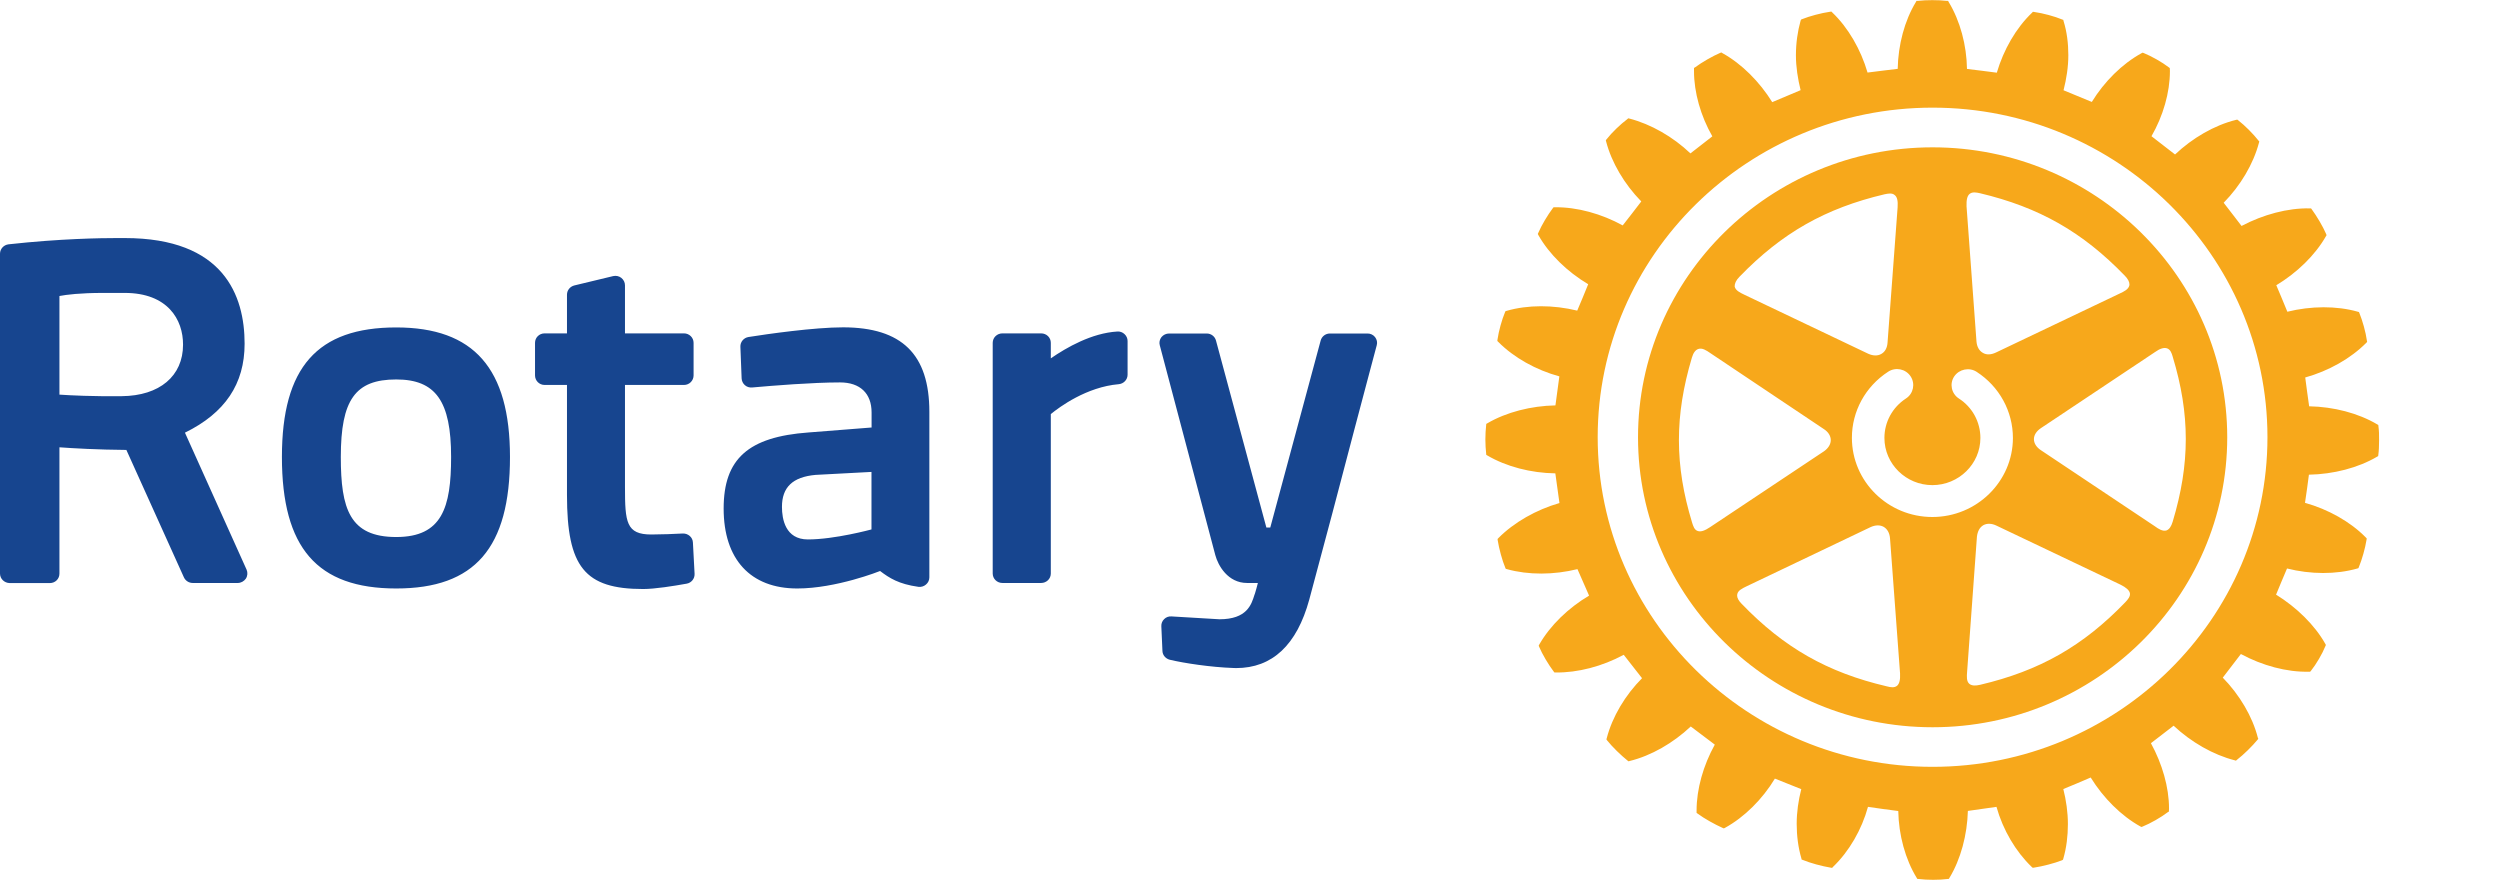
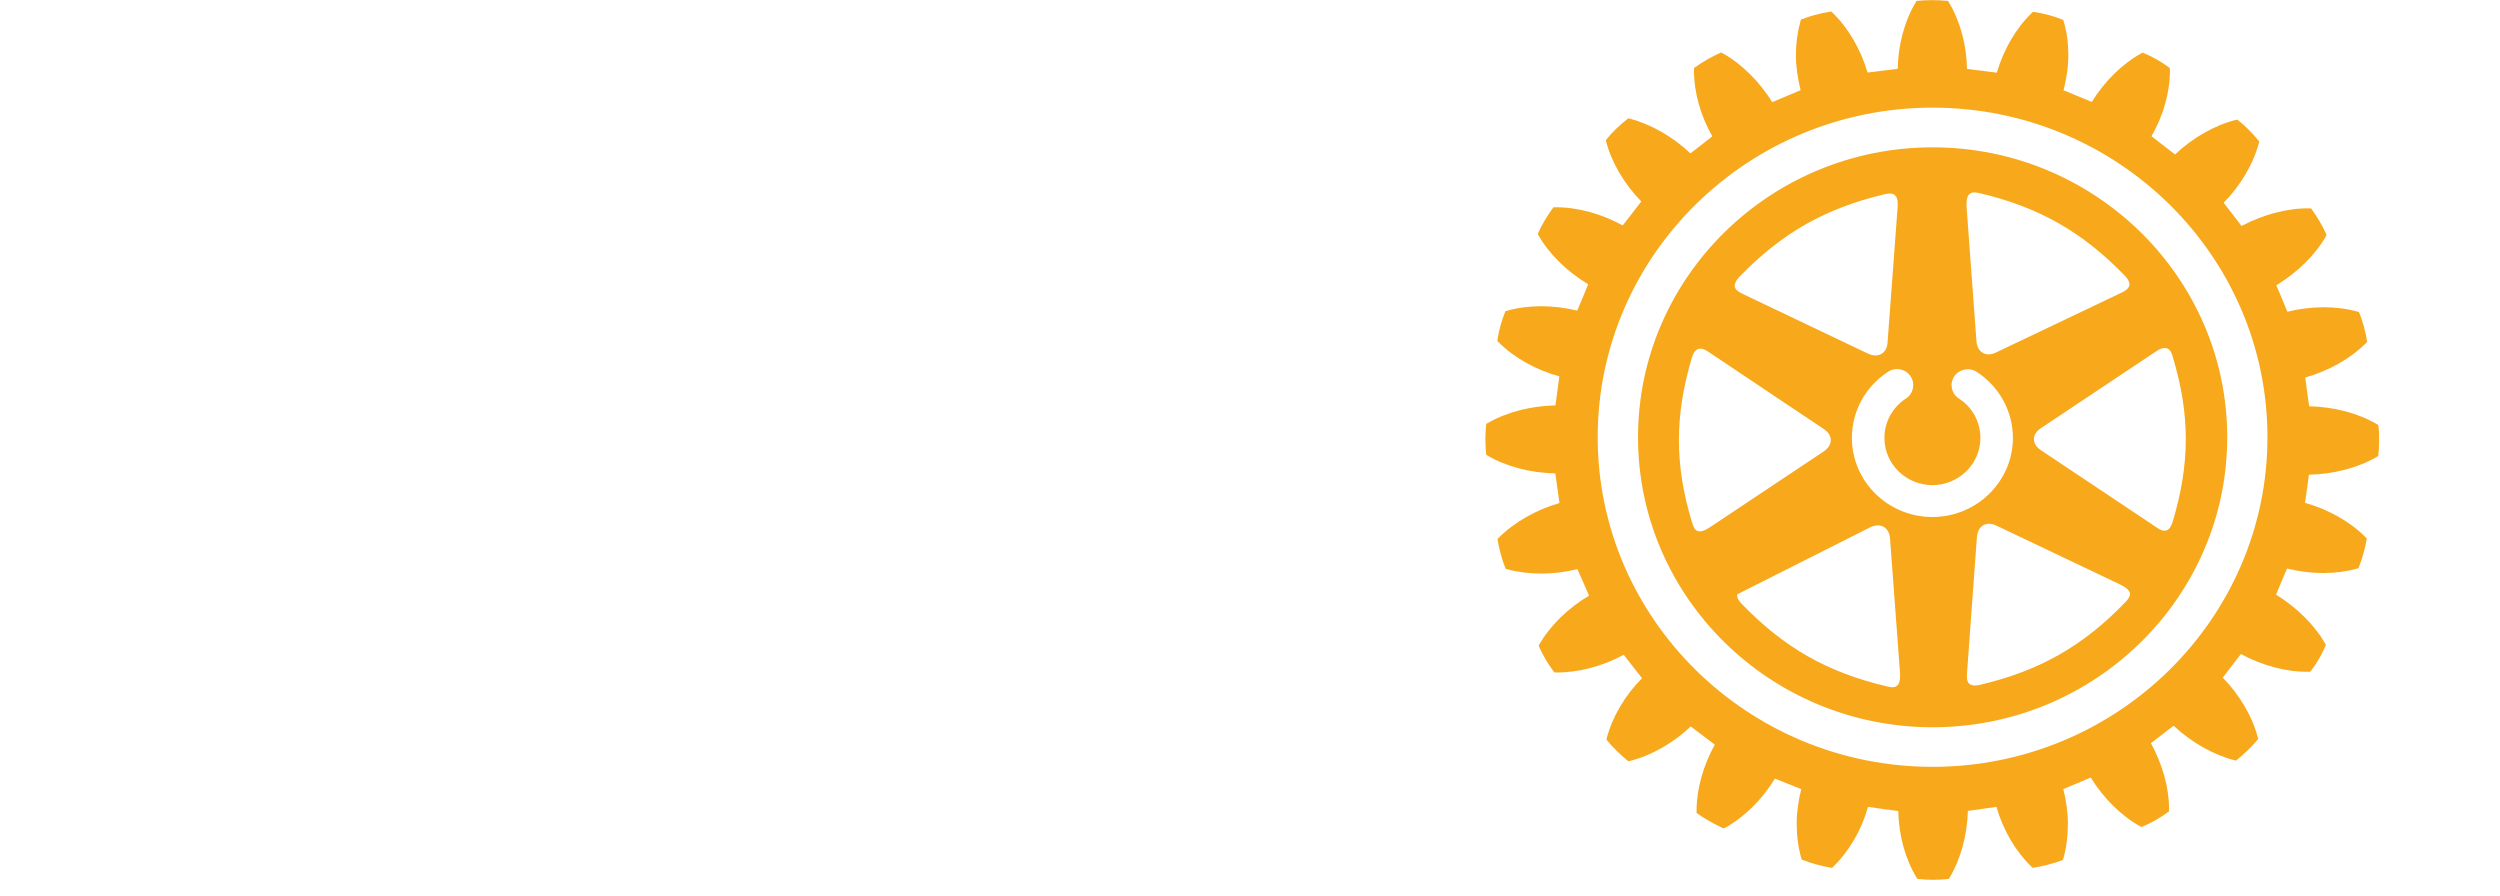
<svg xmlns="http://www.w3.org/2000/svg" width="120" height="43" viewBox="0 0 120 43" fill="none">
-   <path d="M33.26 26.041L33.34 27.545C33.351 27.772 33.19 27.973 32.965 28.015C32.321 28.131 31.431 28.273 30.873 28.273C28.068 28.273 27.215 27.218 27.215 23.761V18.478H26.142C25.885 18.478 25.681 18.272 25.681 18.019V16.456C25.681 16.203 25.885 16.002 26.142 16.002H27.215V14.145C27.215 13.934 27.36 13.754 27.569 13.701L29.43 13.253C29.57 13.221 29.714 13.253 29.822 13.337C29.934 13.427 29.999 13.553 29.999 13.696V16.002H32.831C33.083 16.002 33.292 16.203 33.292 16.456V18.019C33.292 18.272 33.088 18.478 32.831 18.478H29.999V23.376C29.999 25.07 30.058 25.656 31.264 25.656C31.709 25.656 32.407 25.629 32.782 25.608C33.024 25.603 33.249 25.782 33.26 26.041ZM24.479 21.935C24.479 26.299 22.795 28.247 19.019 28.247C15.222 28.247 13.532 26.299 13.532 21.935C13.532 17.633 15.227 15.717 19.019 15.717C22.747 15.717 24.479 17.691 24.479 21.935ZM21.653 21.935C21.653 19.254 20.913 18.214 19.019 18.214C17.056 18.214 16.359 19.185 16.359 21.935C16.359 24.426 16.783 25.777 19.019 25.777C21.218 25.777 21.653 24.368 21.653 21.935ZM66.004 16.182C65.918 16.071 65.784 16.008 65.645 16.008H63.837C63.628 16.008 63.446 16.145 63.392 16.346L60.973 25.323H60.786L58.367 16.346C58.313 16.145 58.131 16.008 57.921 16.008H56.119C55.974 16.008 55.84 16.071 55.749 16.182C55.663 16.293 55.631 16.441 55.669 16.572L58.334 26.643C58.468 27.144 58.935 27.983 59.863 27.983H60.378C60.335 28.152 60.287 28.331 60.239 28.485L60.212 28.558C60.067 29.023 59.852 29.725 58.533 29.725L56.232 29.588C56.098 29.577 55.974 29.625 55.883 29.714C55.787 29.804 55.738 29.931 55.744 30.057L55.797 31.245C55.803 31.445 55.948 31.614 56.146 31.667C56.827 31.831 58.12 32.026 59.187 32.063C59.241 32.068 59.284 32.068 59.332 32.068C61.07 32.068 62.25 30.96 62.845 28.78C63.537 26.226 64.401 22.943 65.028 20.547C65.312 19.465 65.559 18.536 65.736 17.876L66.085 16.567C66.122 16.435 66.09 16.293 66.004 16.182ZM11.837 27.345C11.896 27.482 11.886 27.645 11.8 27.777C11.709 27.904 11.564 27.983 11.408 27.983H9.252C9.07 27.983 8.904 27.878 8.828 27.714L6.066 21.597C4.688 21.586 3.497 21.518 2.853 21.47V27.535C2.853 27.788 2.65 27.988 2.392 27.988H0.467C0.209 27.983 0 27.783 0 27.529V12.181C0 11.949 0.177 11.754 0.413 11.727C2.891 11.453 4.87 11.427 5.605 11.427C5.857 11.427 5.991 11.427 5.991 11.427C10.743 11.427 11.741 14.187 11.741 16.498C11.741 18.43 10.802 19.824 8.877 20.768L11.837 27.345ZM5.986 14.06H4.967C3.83 14.06 3.186 14.145 2.853 14.208V18.942C3.395 18.979 4.441 19.032 5.846 19.016C7.659 19 8.786 18.05 8.786 16.546C8.791 15.343 8.051 14.06 5.986 14.06ZM44.609 19.771V27.714C44.609 27.846 44.55 27.973 44.448 28.057C44.346 28.147 44.212 28.184 44.083 28.168C43.139 28.036 42.689 27.746 42.244 27.408C42.222 27.418 40.136 28.247 38.269 28.247C36.022 28.247 34.735 26.848 34.735 24.41C34.735 22.024 35.915 20.969 38.811 20.758L41.836 20.52V19.797C41.836 18.884 41.284 18.356 40.324 18.356C38.999 18.356 37.111 18.509 36.102 18.599C35.974 18.61 35.85 18.573 35.754 18.488C35.663 18.409 35.603 18.288 35.598 18.166L35.539 16.646C35.528 16.414 35.7 16.213 35.925 16.177C36.826 16.034 39.074 15.712 40.474 15.712C43.289 15.717 44.609 17.005 44.609 19.771ZM39.144 22.795C38.049 22.895 37.534 23.386 37.534 24.331C37.534 24.911 37.695 25.893 38.779 25.893C40.066 25.893 41.809 25.418 41.831 25.413V22.652L39.144 22.795ZM53.63 15.913C52.402 15.987 51.196 16.678 50.439 17.201V16.456C50.439 16.203 50.235 16.002 49.973 16.002H48.117C47.859 16.002 47.65 16.203 47.65 16.456V27.529C47.65 27.783 47.859 27.983 48.117 27.983H49.973C50.23 27.983 50.439 27.783 50.439 27.529V19.876C50.858 19.533 52.156 18.573 53.7 18.441C53.936 18.42 54.124 18.224 54.124 17.987V16.367C54.124 16.24 54.07 16.124 53.979 16.039C53.888 15.95 53.759 15.902 53.63 15.913Z" fill="#17458F" />
  <path d="M114.164 20.457L114.159 20.399L114.111 20.372C113.199 19.829 112.008 19.523 110.839 19.502C110.817 19.349 110.667 18.272 110.651 18.119C111.767 17.808 112.834 17.211 113.585 16.451L113.622 16.414L113.612 16.356C113.558 15.95 113.397 15.38 113.252 15.031L113.231 14.979L113.177 14.963C112.153 14.672 110.925 14.683 109.793 14.963C109.739 14.82 109.321 13.828 109.262 13.691C110.254 13.094 111.128 12.25 111.649 11.332L111.675 11.289L111.654 11.231C111.504 10.878 111.203 10.371 110.962 10.044L110.93 10.002H110.871C109.814 9.98 108.634 10.297 107.594 10.846C107.503 10.719 106.827 9.854 106.736 9.732C107.545 8.909 108.162 7.869 108.43 6.851L108.447 6.793L108.409 6.75C108.168 6.439 107.749 6.017 107.433 5.774L107.39 5.742L107.331 5.753C106.29 6.011 105.239 6.624 104.402 7.415C104.274 7.32 103.394 6.64 103.271 6.539C103.829 5.568 104.156 4.444 104.156 3.409C104.156 3.378 104.15 3.267 104.15 3.267L104.107 3.235C103.786 2.987 103.271 2.697 102.895 2.544L102.842 2.528L102.793 2.554C101.86 3.066 101.007 3.916 100.407 4.893C100.256 4.835 99.189 4.391 99.05 4.333C99.189 3.784 99.28 3.214 99.28 2.649C99.28 2.079 99.21 1.52 99.05 1.008L99.039 0.955L98.98 0.934C98.626 0.786 98.063 0.633 97.644 0.575L97.58 0.565L97.542 0.607C96.77 1.341 96.169 2.391 95.847 3.489C95.687 3.462 94.582 3.33 94.415 3.309C94.399 2.169 94.088 1.003 93.536 0.095L93.509 0.042H93.45C93.053 -0.005 92.447 -0.005 92.055 0.042H91.991L91.964 0.095C91.417 0.992 91.111 2.159 91.09 3.304C90.929 3.325 89.808 3.457 89.642 3.483C89.32 2.38 88.714 1.325 87.947 0.596L87.904 0.554L87.84 0.565C87.427 0.623 86.853 0.776 86.504 0.918L86.451 0.939L86.429 0.992C86.284 1.509 86.204 2.079 86.204 2.655C86.204 3.209 86.295 3.784 86.429 4.328C86.29 4.386 85.212 4.845 85.067 4.903C84.461 3.927 83.608 3.066 82.674 2.549L82.626 2.518L82.567 2.539C82.208 2.692 81.693 2.987 81.366 3.23L81.312 3.262C81.312 3.262 81.312 3.383 81.312 3.415C81.312 4.439 81.634 5.568 82.192 6.545C82.068 6.645 81.258 7.268 81.141 7.363C80.304 6.566 79.247 5.959 78.207 5.69L78.153 5.679L78.115 5.716C77.794 5.953 77.365 6.365 77.118 6.682L77.08 6.729L77.091 6.782C77.354 7.801 77.971 8.84 78.781 9.669C78.695 9.79 77.987 10.698 77.89 10.82C76.882 10.265 75.702 9.933 74.624 9.949H74.57L74.533 9.996C74.297 10.308 73.996 10.804 73.835 11.184L73.814 11.231L73.841 11.284C74.356 12.197 75.23 13.047 76.233 13.643C76.179 13.786 75.772 14.767 75.707 14.91C74.559 14.63 73.337 14.625 72.317 14.921L72.264 14.936L72.242 14.984C72.092 15.337 71.937 15.892 71.878 16.309L71.872 16.367L71.915 16.409C72.661 17.164 73.728 17.76 74.849 18.066C74.828 18.219 74.683 19.306 74.661 19.459C73.497 19.481 72.307 19.781 71.389 20.32L71.341 20.346L71.336 20.404C71.314 20.599 71.298 20.848 71.298 21.09C71.298 21.338 71.314 21.576 71.336 21.776L71.341 21.834L71.389 21.861C72.301 22.399 73.487 22.705 74.656 22.721C74.677 22.88 74.833 23.993 74.854 24.146C73.733 24.468 72.671 25.075 71.926 25.825L71.883 25.872L71.888 25.925C71.953 26.337 72.108 26.907 72.253 27.25L72.275 27.302L72.328 27.318C73.363 27.608 74.586 27.598 75.718 27.318C75.777 27.461 76.217 28.448 76.276 28.59C75.284 29.176 74.409 30.02 73.884 30.939L73.857 30.992L73.878 31.044C74.028 31.403 74.334 31.915 74.576 32.232L74.613 32.279H74.667C75.734 32.295 76.914 31.984 77.939 31.43C78.035 31.546 78.727 32.432 78.818 32.554C78.014 33.361 77.391 34.401 77.123 35.435L77.107 35.488L77.139 35.536C77.386 35.847 77.81 36.259 78.121 36.507L78.169 36.544L78.223 36.528C79.258 36.275 80.309 35.668 81.157 34.871C81.285 34.966 82.181 35.647 82.31 35.742C81.757 36.739 81.436 37.874 81.436 38.903C81.436 38.924 81.436 39.019 81.436 39.019L81.489 39.056C81.8 39.288 82.31 39.573 82.691 39.742L82.744 39.763L82.798 39.737C83.731 39.225 84.595 38.365 85.195 37.373C85.335 37.431 86.316 37.821 86.461 37.879C86.322 38.423 86.241 38.987 86.241 39.542C86.241 40.122 86.316 40.692 86.467 41.204L86.477 41.257L86.536 41.278C86.89 41.426 87.459 41.579 87.877 41.648L87.942 41.658L87.984 41.611C88.757 40.872 89.363 39.821 89.663 38.729C89.824 38.755 90.956 38.914 91.117 38.929C91.138 40.08 91.455 41.246 92.002 42.138L92.029 42.186L92.093 42.191C92.495 42.244 93.091 42.244 93.487 42.191L93.546 42.186L93.573 42.138C94.115 41.246 94.426 40.075 94.458 38.924C94.614 38.903 95.676 38.755 95.831 38.729C96.142 39.837 96.754 40.877 97.526 41.616L97.569 41.653L97.623 41.648C98.047 41.584 98.615 41.436 98.975 41.294L99.023 41.267L99.039 41.215C99.189 40.697 99.259 40.133 99.259 39.557C99.259 38.998 99.178 38.423 99.039 37.874C99.184 37.821 100.213 37.383 100.353 37.32C100.959 38.301 101.817 39.162 102.745 39.674L102.793 39.695L102.847 39.674C103.217 39.526 103.737 39.23 104.059 38.982L104.107 38.956C104.107 38.956 104.113 38.834 104.113 38.803C104.113 37.789 103.786 36.66 103.244 35.673C103.367 35.578 104.215 34.929 104.333 34.834C105.18 35.626 106.237 36.233 107.272 36.496L107.326 36.512L107.368 36.475C107.685 36.233 108.114 35.81 108.361 35.509L108.398 35.462L108.377 35.414C108.119 34.396 107.503 33.356 106.693 32.527C106.784 32.406 107.47 31.519 107.562 31.393C108.586 31.947 109.766 32.269 110.828 32.242H110.887L110.925 32.2C111.177 31.884 111.472 31.382 111.622 31.007L111.643 30.96L111.616 30.907C111.112 30.01 110.243 29.155 109.251 28.543C109.31 28.4 109.712 27.429 109.777 27.287C110.903 27.572 112.126 27.582 113.156 27.287L113.204 27.271L113.226 27.218C113.376 26.859 113.531 26.31 113.596 25.898L113.601 25.84L113.558 25.798C112.813 25.038 111.751 24.447 110.64 24.136C110.662 23.983 110.817 22.938 110.828 22.785C112.003 22.763 113.193 22.457 114.105 21.919L114.153 21.892L114.159 21.834C114.186 21.645 114.196 21.396 114.196 21.148C114.202 20.89 114.191 20.647 114.164 20.457ZM92.763 36.808C83.903 36.808 76.689 29.709 76.689 20.985C76.689 12.26 83.903 5.167 92.763 5.167C101.629 5.167 108.838 12.26 108.838 20.985C108.838 29.709 101.624 36.808 92.763 36.808Z" fill="#F7A81B" />
-   <path d="M92.763 7.072C84.97 7.072 78.625 13.316 78.625 20.99C78.625 28.664 84.97 34.908 92.763 34.908C100.562 34.908 106.907 28.664 106.907 20.99C106.907 13.316 100.557 7.072 92.763 7.072ZM94.539 9.31C94.673 9.199 94.855 9.236 95.032 9.273C97.875 9.949 99.961 11.131 101.994 13.237C102.139 13.385 102.214 13.527 102.214 13.654C102.214 13.664 102.209 13.685 102.209 13.701C102.166 13.891 101.946 13.997 101.753 14.086L95.805 16.921C95.569 17.032 95.349 17.042 95.177 16.937C95 16.836 94.893 16.646 94.871 16.393L94.394 9.906C94.383 9.595 94.426 9.405 94.539 9.31ZM83.495 13.284C85.533 11.178 87.62 9.996 90.457 9.326C90.634 9.289 90.822 9.252 90.945 9.363C91.069 9.458 91.106 9.648 91.085 9.959L90.602 16.446C90.586 16.694 90.484 16.889 90.302 16.989C90.13 17.09 89.905 17.084 89.674 16.979L83.726 14.145C83.533 14.05 83.307 13.949 83.264 13.754C83.259 13.617 83.323 13.459 83.495 13.284ZM82.085 25.302C81.827 25.476 81.634 25.54 81.489 25.487C81.328 25.434 81.275 25.255 81.221 25.086C80.379 22.325 80.379 19.956 81.21 17.169C81.28 16.931 81.382 16.799 81.516 16.752C81.704 16.683 81.907 16.82 82.085 16.942L87.55 20.599C87.754 20.731 87.877 20.921 87.877 21.127C87.877 21.323 87.759 21.512 87.561 21.655L82.085 25.302ZM91.058 32.918C90.929 33.023 90.747 32.992 90.564 32.944C87.722 32.279 85.635 31.092 83.602 28.986C83.452 28.833 83.382 28.701 83.382 28.585C83.382 28.564 83.382 28.548 83.388 28.527C83.415 28.342 83.645 28.236 83.838 28.142L89.787 25.302C90.017 25.196 90.243 25.191 90.419 25.291C90.591 25.392 90.698 25.582 90.72 25.83L91.203 32.327C91.219 32.633 91.17 32.823 91.058 32.918ZM92.753 24.816C90.623 24.816 88.891 23.112 88.891 21.016C88.891 19.739 89.54 18.552 90.629 17.844C90.988 17.607 91.471 17.707 91.707 18.061C91.943 18.414 91.846 18.895 91.487 19.127C90.838 19.549 90.452 20.256 90.452 21.022C90.452 22.267 91.487 23.286 92.753 23.286C94.024 23.286 95.059 22.267 95.059 21.022C95.059 20.256 94.673 19.544 94.024 19.127C93.665 18.895 93.568 18.414 93.804 18.066C94.04 17.718 94.528 17.617 94.882 17.85C95.971 18.557 96.62 19.744 96.62 21.027C96.615 23.112 94.882 24.816 92.753 24.816ZM102.01 28.912C99.983 31.013 97.907 32.195 95.048 32.87C94.807 32.928 94.641 32.913 94.533 32.828C94.383 32.707 94.405 32.459 94.421 32.248L94.893 25.756C94.925 25.503 95.022 25.312 95.204 25.207C95.381 25.112 95.606 25.122 95.826 25.228L101.78 28.062C102.059 28.2 102.203 28.331 102.236 28.474C102.262 28.632 102.139 28.775 102.01 28.912ZM104.016 16.72C104.177 16.773 104.242 16.947 104.29 17.121C105.127 19.887 105.127 22.251 104.29 25.038C104.22 25.276 104.124 25.407 103.995 25.46C103.807 25.518 103.603 25.386 103.432 25.26L97.961 21.608C97.752 21.47 97.628 21.28 97.628 21.08C97.628 20.879 97.752 20.694 97.961 20.552L103.432 16.905C103.678 16.726 103.871 16.673 104.016 16.72Z" fill="#F7A81B" />
+   <path d="M92.763 7.072C84.97 7.072 78.625 13.316 78.625 20.99C78.625 28.664 84.97 34.908 92.763 34.908C100.562 34.908 106.907 28.664 106.907 20.99C106.907 13.316 100.557 7.072 92.763 7.072ZM94.539 9.31C94.673 9.199 94.855 9.236 95.032 9.273C97.875 9.949 99.961 11.131 101.994 13.237C102.139 13.385 102.214 13.527 102.214 13.654C102.214 13.664 102.209 13.685 102.209 13.701C102.166 13.891 101.946 13.997 101.753 14.086L95.805 16.921C95.569 17.032 95.349 17.042 95.177 16.937C95 16.836 94.893 16.646 94.871 16.393L94.394 9.906C94.383 9.595 94.426 9.405 94.539 9.31ZM83.495 13.284C85.533 11.178 87.62 9.996 90.457 9.326C90.634 9.289 90.822 9.252 90.945 9.363C91.069 9.458 91.106 9.648 91.085 9.959L90.602 16.446C90.586 16.694 90.484 16.889 90.302 16.989C90.13 17.09 89.905 17.084 89.674 16.979L83.726 14.145C83.533 14.05 83.307 13.949 83.264 13.754C83.259 13.617 83.323 13.459 83.495 13.284ZM82.085 25.302C81.827 25.476 81.634 25.54 81.489 25.487C81.328 25.434 81.275 25.255 81.221 25.086C80.379 22.325 80.379 19.956 81.21 17.169C81.28 16.931 81.382 16.799 81.516 16.752C81.704 16.683 81.907 16.82 82.085 16.942L87.55 20.599C87.754 20.731 87.877 20.921 87.877 21.127C87.877 21.323 87.759 21.512 87.561 21.655L82.085 25.302ZM91.058 32.918C90.929 33.023 90.747 32.992 90.564 32.944C87.722 32.279 85.635 31.092 83.602 28.986C83.452 28.833 83.382 28.701 83.382 28.585C83.382 28.564 83.382 28.548 83.388 28.527L89.787 25.302C90.017 25.196 90.243 25.191 90.419 25.291C90.591 25.392 90.698 25.582 90.72 25.83L91.203 32.327C91.219 32.633 91.17 32.823 91.058 32.918ZM92.753 24.816C90.623 24.816 88.891 23.112 88.891 21.016C88.891 19.739 89.54 18.552 90.629 17.844C90.988 17.607 91.471 17.707 91.707 18.061C91.943 18.414 91.846 18.895 91.487 19.127C90.838 19.549 90.452 20.256 90.452 21.022C90.452 22.267 91.487 23.286 92.753 23.286C94.024 23.286 95.059 22.267 95.059 21.022C95.059 20.256 94.673 19.544 94.024 19.127C93.665 18.895 93.568 18.414 93.804 18.066C94.04 17.718 94.528 17.617 94.882 17.85C95.971 18.557 96.62 19.744 96.62 21.027C96.615 23.112 94.882 24.816 92.753 24.816ZM102.01 28.912C99.983 31.013 97.907 32.195 95.048 32.87C94.807 32.928 94.641 32.913 94.533 32.828C94.383 32.707 94.405 32.459 94.421 32.248L94.893 25.756C94.925 25.503 95.022 25.312 95.204 25.207C95.381 25.112 95.606 25.122 95.826 25.228L101.78 28.062C102.059 28.2 102.203 28.331 102.236 28.474C102.262 28.632 102.139 28.775 102.01 28.912ZM104.016 16.72C104.177 16.773 104.242 16.947 104.29 17.121C105.127 19.887 105.127 22.251 104.29 25.038C104.22 25.276 104.124 25.407 103.995 25.46C103.807 25.518 103.603 25.386 103.432 25.26L97.961 21.608C97.752 21.47 97.628 21.28 97.628 21.08C97.628 20.879 97.752 20.694 97.961 20.552L103.432 16.905C103.678 16.726 103.871 16.673 104.016 16.72Z" fill="#F7A81B" />
</svg>